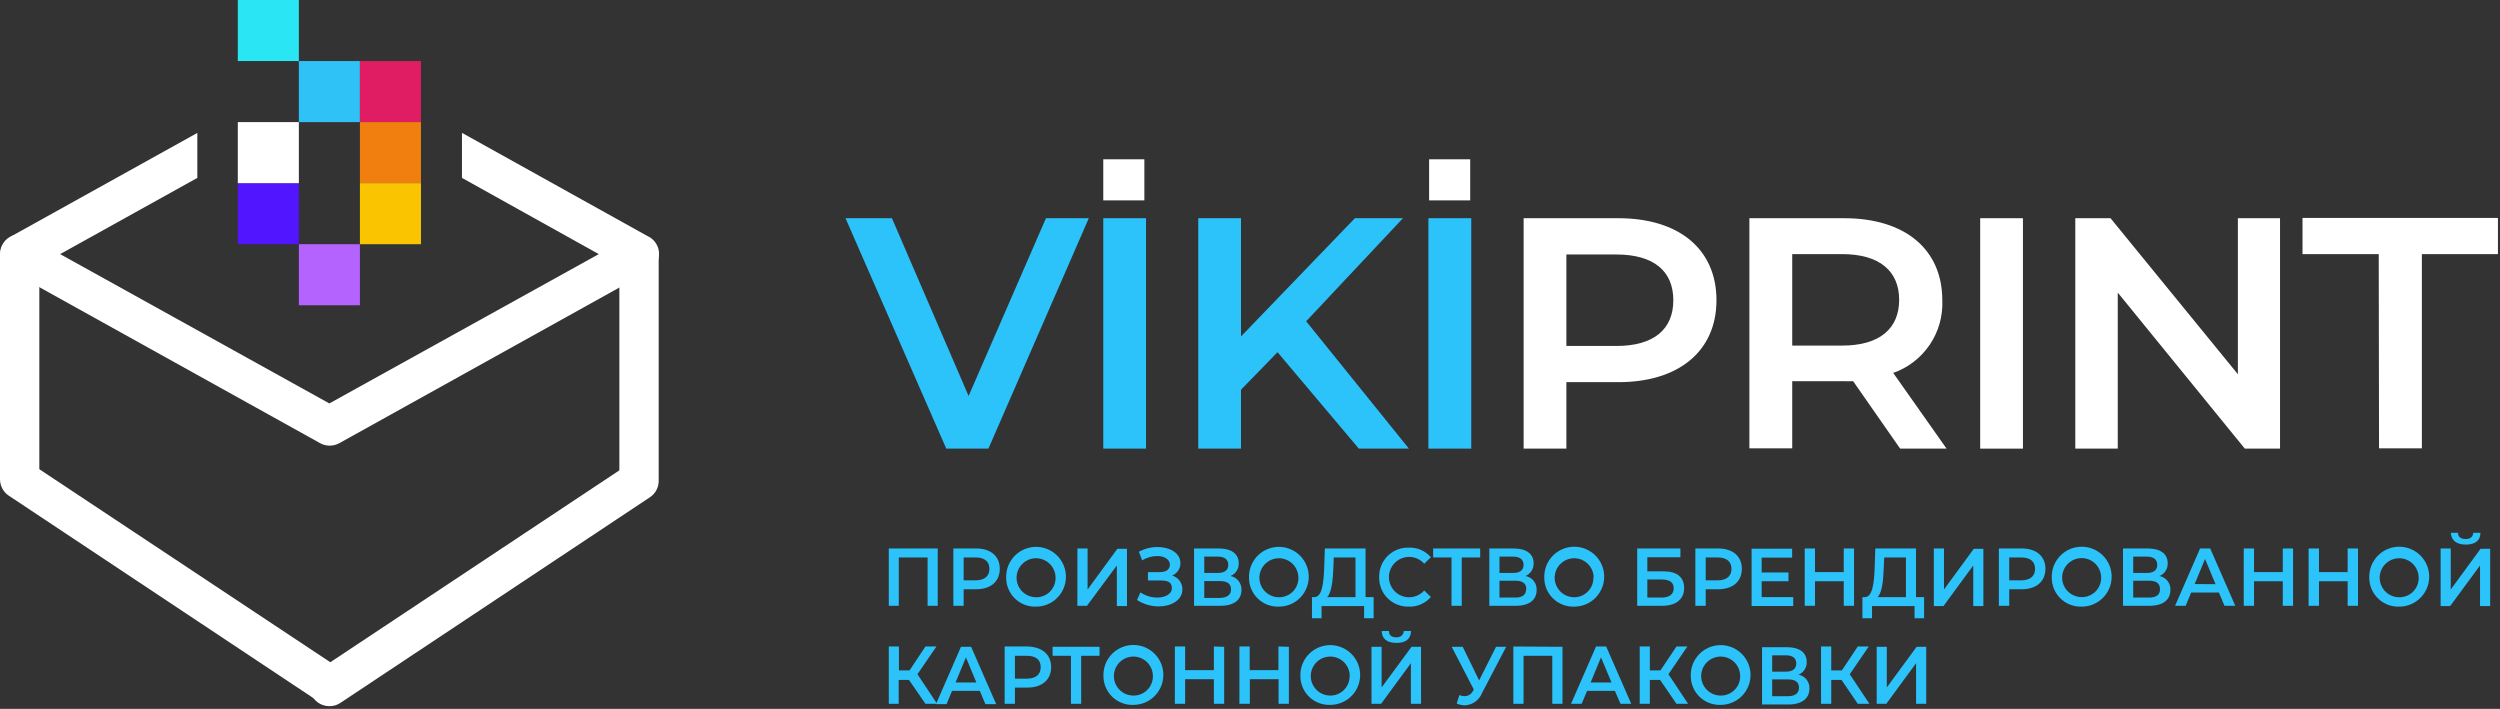
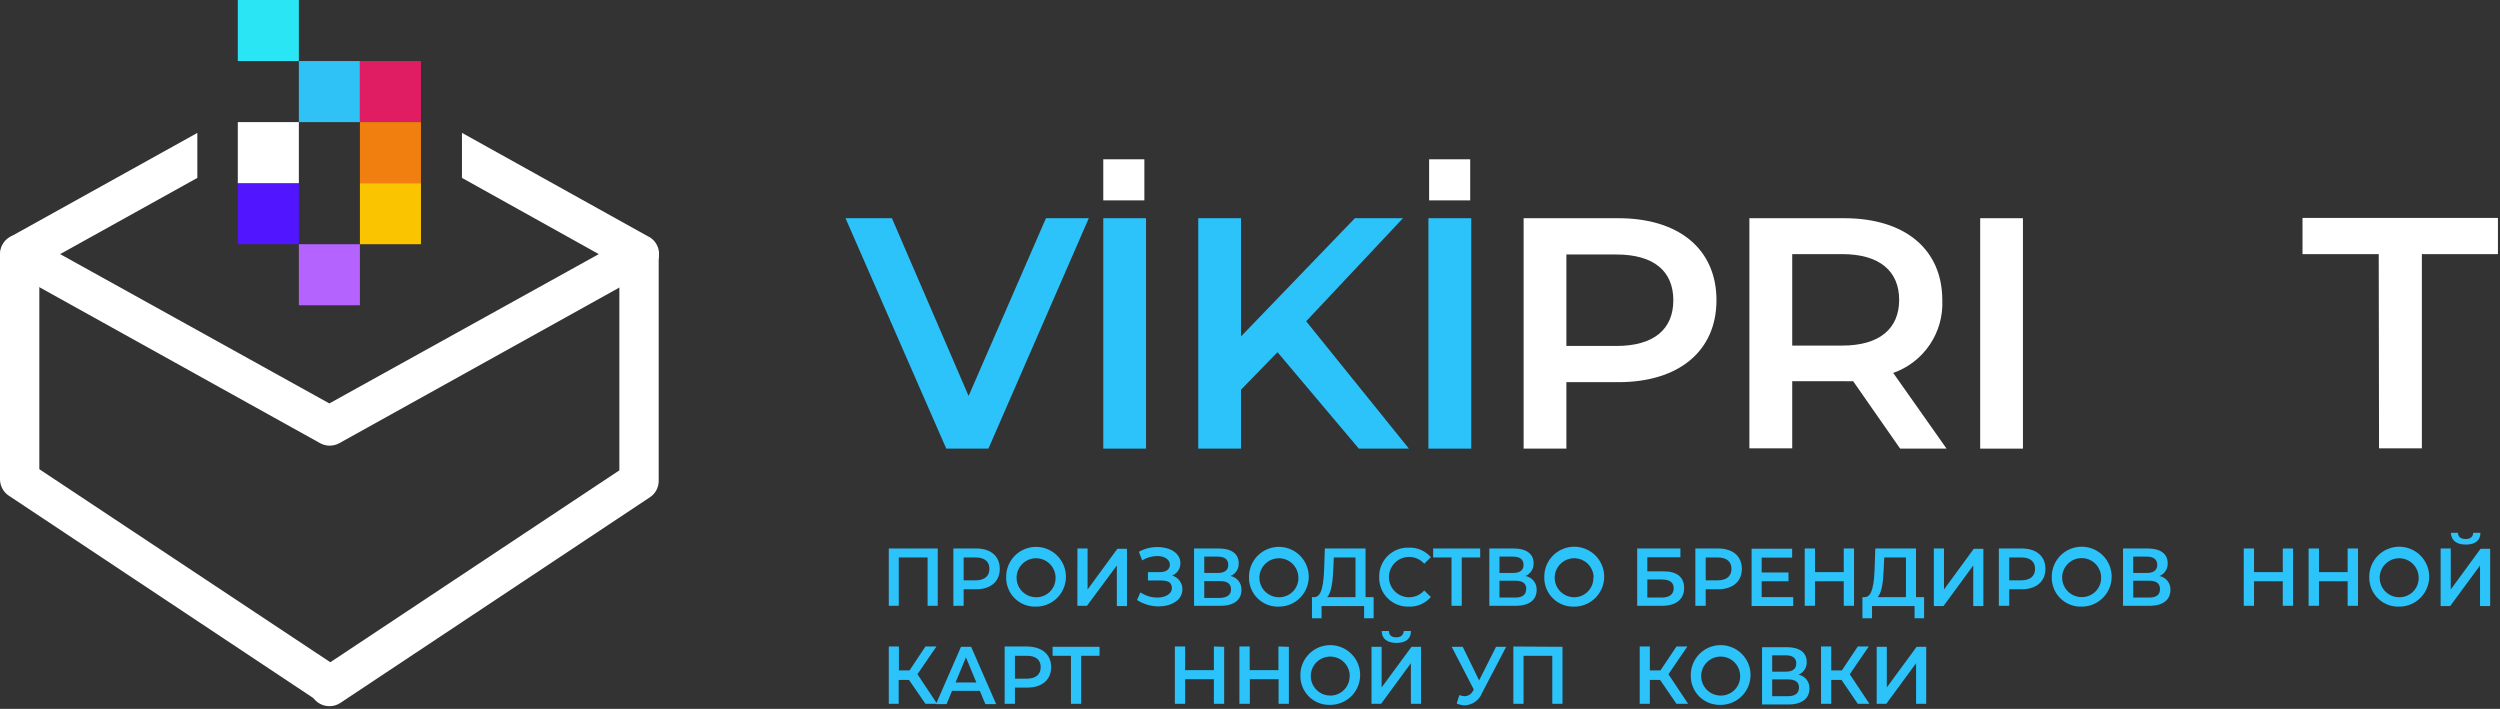
<svg xmlns="http://www.w3.org/2000/svg" width="328" height="93" viewBox="0 0 328 93" fill="none">
  <rect x="0" y="0" width="328" height="93" fill="#333333" stroke="none" />
  <g clip-path="url(#clip0_319_67)">
    <path d="M43.21 92.65C42.655 92.651 42.115 92.473 41.67 92.143C41.224 91.812 40.897 91.347 40.736 90.817C40.576 90.286 40.591 89.717 40.779 89.196C40.967 88.674 41.318 88.227 41.78 87.92L81.26 61.71V33.49C81.26 32.806 81.532 32.15 82.016 31.666C82.499 31.182 83.156 30.91 83.84 30.91C84.524 30.91 85.18 31.182 85.664 31.666C86.148 32.15 86.42 32.806 86.42 33.49V63.1C86.421 63.524 86.316 63.942 86.115 64.315C85.914 64.689 85.624 65.006 85.27 65.24L44.63 92.24C44.208 92.514 43.714 92.657 43.21 92.65Z" fill="white" />
    <path d="M43.21 92.46C42.702 92.46 42.204 92.31 41.78 92.03L1.15 65.03C0.797 64.794 0.507 64.474 0.306 64.099C0.106 63.724 0 63.305 0 62.88V33.34C0 32.656 0.272 32 0.756 31.516C1.24 31.032 1.896 30.76 2.58 30.76C3.264 30.76 3.921 31.032 4.404 31.516C4.888 32 5.16 32.656 5.16 33.34V61.56L44.61 87.73C45.071 88.036 45.422 88.483 45.61 89.003C45.798 89.524 45.814 90.091 45.655 90.622C45.496 91.152 45.17 91.617 44.726 91.948C44.282 92.279 43.744 92.459 43.19 92.46H43.21Z" fill="white" />
    <path d="M85.09 31.05L60.61 17.43V23.34L78.56 33.34L43.21 52.93L7.89 33.34L25.89 23.34V17.44L1.37 31.06C0.971 31.286 0.638 31.613 0.407 32.01C0.176 32.406 0.054 32.856 0.054 33.315C0.054 33.774 0.176 34.224 0.407 34.62C0.638 35.017 0.971 35.344 1.37 35.57L42.01 58.15C42.393 58.36 42.823 58.47 43.26 58.47C43.697 58.468 44.126 58.358 44.51 58.15L85.14 35.57C85.542 35.346 85.877 35.02 86.11 34.623C86.344 34.227 86.466 33.775 86.466 33.315C86.466 32.855 86.344 32.403 86.11 32.007C85.877 31.61 85.542 31.284 85.14 31.06L85.09 31.05Z" fill="white" />
    <path d="M47.22 8.01H39.21V16.02H47.22V8.01Z" fill="#2FC2F7" />
    <path d="M39.21 0H31.2V8.01H39.21V0Z" fill="#2AE6F4" />
    <path d="M55.23 8.01H47.22V16.02H55.23V8.01Z" fill="#E01D62" />
    <path d="M55.23 16.02H47.22V24.03H55.23V16.02Z" fill="#F07F0F" />
    <path d="M55.23 24.03H47.22V32.04H55.23V24.03Z" fill="#FAC500" />
    <path d="M47.22 32.04H39.21V40.05H47.22V32.04Z" fill="#B563FF" />
    <path d="M39.21 24.03H31.2V32.04H39.21V24.03Z" fill="#5115FF" />
    <path d="M39.21 16.02H31.2V24.03H39.21V16.02Z" fill="white" />
    <path d="M142.85 28.63L129.68 58.86H124.15L110.93 28.63H117.02L127.08 51.95L137.23 28.63H142.85Z" fill="#2BC3FA" />
    <path d="M144.75 28.63H150.36V58.86H144.75V28.63Z" fill="#2BC3FA" />
    <path d="M167.61 46.21L162.82 51.13V58.86H157.21V28.63H162.82V44.14L177.76 28.63H184.07L171.37 42.15L184.85 58.86H178.28L167.61 46.21Z" fill="#2BC3FA" />
    <path d="M187.41 28.63H193.03V58.86H187.41V28.63Z" fill="#2BC3FA" />
    <path d="M225.2 39.39C225.2 46.04 220.28 50.14 212.33 50.14H205.51V58.86H199.9V28.63H212.33C220.28 28.63 225.2 32.69 225.2 39.39ZM219.54 39.39C219.54 35.59 217 33.39 212.07 33.39H205.51V45.39H212.07C217 45.39 219.54 43.19 219.54 39.39Z" fill="white" />
    <path d="M249.3 58.86L243.13 50.01C242.74 50.03 242.35 50.03 241.96 50.01H235.14V58.82H229.52V28.63H241.96C249.91 28.63 254.83 32.69 254.83 39.39C254.922 41.461 254.346 43.506 253.186 45.224C252.026 46.942 250.345 48.241 248.39 48.93L255.39 58.86H249.3ZM241.7 33.34H235.14V45.34H241.7C246.62 45.34 249.17 43.1 249.17 39.34C249.17 35.58 246.61 33.34 241.7 33.34Z" fill="white" />
    <path d="M259.8 28.63H265.41V58.86H259.8V28.63Z" fill="white" />
-     <path d="M299.14 28.63V58.86H294.52L277.85 38.39V58.86H272.28V28.63H276.9L293.61 49.1V28.63H299.14Z" fill="white" />
    <path d="M312.09 33.34H302.09V28.59H327.75V33.34H317.75V58.82H312.13L312.09 33.34Z" fill="white" />
    <path d="M150.14 20.9H144.75V26.29H150.14V20.9Z" fill="white" />
    <path d="M192.89 20.9H187.5V26.29H192.89V20.9Z" fill="white" />
    <path d="M123.03 71.96V79.48H121.7V73.14H117.92V79.48H116.61V71.96H123.03Z" fill="#2BC3FA" />
    <path d="M131.17 74.63C131.17 76.29 129.99 77.31 128.07 77.31H126.43V79.48H125.08V71.96H128.08C129.99 71.96 131.17 72.97 131.17 74.63ZM129.81 74.63C129.81 73.69 129.2 73.14 128.01 73.14H126.43V76.14H128.01C129.2 76.13 129.81 75.58 129.81 74.63Z" fill="#2BC3FA" />
    <path d="M132.01 75.72C132 74.943 132.222 74.18 132.646 73.529C133.071 72.877 133.68 72.367 134.395 72.063C135.11 71.759 135.9 71.674 136.664 71.819C137.427 71.965 138.13 72.334 138.684 72.88C139.237 73.427 139.615 74.125 139.771 74.887C139.926 75.648 139.851 76.439 139.556 77.158C139.261 77.877 138.759 78.493 138.113 78.926C137.467 79.359 136.707 79.59 135.93 79.59C135.414 79.609 134.9 79.523 134.419 79.336C133.938 79.149 133.5 78.865 133.133 78.503C132.766 78.14 132.477 77.706 132.284 77.228C132.09 76.749 131.997 76.236 132.01 75.72ZM138.49 75.72C138.474 75.217 138.311 74.731 138.02 74.32C137.73 73.91 137.324 73.594 136.856 73.413C136.387 73.231 135.875 73.192 135.383 73.299C134.892 73.407 134.443 73.657 134.093 74.018C133.743 74.379 133.507 74.835 133.415 75.329C133.322 75.823 133.378 76.334 133.573 76.797C133.769 77.26 134.097 77.656 134.516 77.933C134.935 78.211 135.427 78.36 135.93 78.36C136.275 78.366 136.617 78.301 136.935 78.169C137.254 78.038 137.542 77.842 137.782 77.595C138.022 77.347 138.209 77.053 138.33 76.731C138.452 76.408 138.506 76.064 138.49 75.72Z" fill="#2BC3FA" />
    <path d="M141.36 71.96H142.69V77.34L146.6 72H147.86V79.52H146.53V74.19L142.61 79.48H141.35L141.36 71.96Z" fill="#2BC3FA" />
    <path d="M155.13 77.34C155.13 78.74 153.67 79.56 152 79.56C150.999 79.558 150.019 79.267 149.18 78.72L149.62 77.72C150.277 78.161 151.049 78.398 151.84 78.4C152.84 78.4 153.75 77.96 153.75 77.16C153.75 76.36 153.18 76.16 152.26 76.16H150.61V75.06H152.2C153.01 75.06 153.49 74.7 153.49 74.06C153.49 73.42 152.76 72.95 151.85 72.95C151.144 72.954 150.452 73.151 149.85 73.52L149.42 72.39C150.171 71.98 151.014 71.766 151.87 71.77C153.47 71.77 154.87 72.55 154.87 73.88C154.877 74.231 154.777 74.575 154.582 74.867C154.387 75.158 154.107 75.383 153.78 75.51C154.176 75.623 154.523 75.864 154.767 76.195C155.012 76.526 155.139 76.929 155.13 77.34Z" fill="#2BC3FA" />
    <path d="M162.88 77.39C162.88 78.69 161.93 79.48 160.12 79.48H156.66V71.96H159.92C161.54 71.96 162.52 72.65 162.52 73.89C162.538 74.246 162.445 74.6 162.253 74.901C162.061 75.202 161.781 75.436 161.45 75.57C161.866 75.653 162.239 75.882 162.501 76.216C162.763 76.55 162.898 76.966 162.88 77.39ZM158 75.17H159.81C160.68 75.17 161.15 74.8 161.15 74.11C161.15 73.42 160.68 73.03 159.81 73.03H158V75.17ZM161.51 77.34C161.51 76.58 161.01 76.24 160.08 76.24H158V78.45H160.08C161.01 78.4 161.51 78.04 161.51 77.34Z" fill="#2BC3FA" />
    <path d="M163.87 75.72C163.86 74.943 164.082 74.18 164.506 73.529C164.931 72.877 165.54 72.367 166.255 72.063C166.97 71.759 167.76 71.674 168.524 71.819C169.287 71.965 169.99 72.334 170.544 72.88C171.097 73.427 171.475 74.125 171.631 74.887C171.786 75.648 171.711 76.439 171.416 77.158C171.121 77.877 170.619 78.493 169.973 78.926C169.327 79.359 168.567 79.59 167.79 79.59C167.274 79.609 166.76 79.523 166.279 79.336C165.798 79.149 165.36 78.865 164.993 78.503C164.626 78.14 164.337 77.706 164.144 77.228C163.95 76.749 163.857 76.236 163.87 75.72ZM170.35 75.72C170.334 75.217 170.171 74.731 169.88 74.32C169.59 73.91 169.184 73.594 168.715 73.413C168.247 73.231 167.735 73.192 167.243 73.299C166.752 73.407 166.303 73.657 165.953 74.018C165.603 74.379 165.367 74.835 165.275 75.329C165.182 75.823 165.238 76.334 165.433 76.797C165.629 77.26 165.957 77.656 166.376 77.933C166.796 78.211 167.287 78.36 167.79 78.36C168.135 78.366 168.477 78.301 168.795 78.169C169.114 78.038 169.402 77.842 169.642 77.595C169.882 77.347 170.069 77.053 170.19 76.731C170.312 76.408 170.366 76.064 170.35 75.72Z" fill="#2BC3FA" />
    <path d="M180.22 78.34V81.12H178.97V79.52H173.39V81.12H172.13V78.34H172.44C173.44 78.34 173.67 76.59 173.74 74.34L173.82 71.96H179.16V78.34H180.22ZM174.14 78.34H177.84V73.14H174.99L174.94 74.47C174.87 76.18 174.71 77.69 174.14 78.34Z" fill="#2BC3FA" />
    <path d="M180.95 75.72C180.935 75.205 181.025 74.692 181.216 74.214C181.407 73.735 181.694 73.301 182.06 72.938C182.426 72.576 182.862 72.292 183.342 72.104C183.822 71.917 184.335 71.831 184.85 71.85C185.394 71.829 185.936 71.932 186.434 72.15C186.933 72.368 187.376 72.696 187.73 73.11L186.86 73.96C186.504 73.557 186.033 73.272 185.511 73.142C184.989 73.013 184.439 73.046 183.936 73.237C183.433 73.427 183 73.766 182.694 74.209C182.388 74.652 182.224 75.177 182.224 75.715C182.224 76.253 182.388 76.778 182.694 77.221C183 77.664 183.433 78.003 183.936 78.193C184.439 78.384 184.989 78.417 185.511 78.287C186.033 78.158 186.504 77.873 186.86 77.47L187.73 78.33C187.373 78.743 186.928 79.07 186.428 79.288C185.928 79.506 185.385 79.609 184.84 79.59C184.326 79.606 183.815 79.518 183.337 79.329C182.859 79.141 182.424 78.857 182.06 78.495C181.695 78.132 181.409 77.699 181.218 77.222C181.027 76.745 180.936 76.234 180.95 75.72Z" fill="#2BC3FA" />
    <path d="M194.2 73.14H191.78V79.48H190.44V73.14H188.03V71.96H194.2V73.14Z" fill="#2BC3FA" />
    <path d="M201.61 77.39C201.61 78.69 200.67 79.48 198.86 79.48H195.4V71.96H198.61C200.23 71.96 201.21 72.65 201.21 73.89C201.227 74.246 201.133 74.599 200.941 74.899C200.749 75.2 200.47 75.434 200.14 75.57C200.564 75.645 200.946 75.87 201.216 76.205C201.486 76.539 201.626 76.96 201.61 77.39ZM196.73 75.17H198.54C199.42 75.17 199.89 74.8 199.89 74.11C199.89 73.42 199.42 73.03 198.54 73.03H196.73V75.17ZM200.25 77.29C200.25 76.53 199.75 76.19 198.81 76.19H196.73V78.4H198.81C199.72 78.4 200.22 78.04 200.22 77.34L200.25 77.29Z" fill="#2BC3FA" />
    <path d="M202.61 75.72C202.598 74.94 202.819 74.174 203.244 73.519C203.669 72.865 204.279 72.352 204.996 72.046C205.714 71.739 206.506 71.653 207.273 71.799C208.04 71.945 208.745 72.315 209.301 72.863C209.856 73.412 210.235 74.112 210.391 74.877C210.546 75.642 210.471 76.435 210.173 77.157C209.876 77.878 209.371 78.495 208.722 78.928C208.073 79.362 207.31 79.592 206.53 79.59C206.015 79.608 205.501 79.52 205.021 79.333C204.54 79.145 204.103 78.862 203.736 78.499C203.369 78.137 203.08 77.704 202.887 77.226C202.693 76.748 202.599 76.236 202.61 75.72ZM209.09 75.72C209.074 75.217 208.911 74.731 208.62 74.32C208.33 73.91 207.924 73.594 207.456 73.413C206.987 73.231 206.475 73.192 205.983 73.299C205.492 73.407 205.044 73.657 204.693 74.018C204.343 74.379 204.107 74.835 204.015 75.329C203.922 75.823 203.978 76.334 204.173 76.797C204.369 77.26 204.697 77.656 205.116 77.933C205.536 78.211 206.027 78.36 206.53 78.36C206.871 78.36 207.209 78.291 207.523 78.157C207.837 78.023 208.12 77.827 208.356 77.58C208.591 77.333 208.774 77.041 208.894 76.721C209.013 76.401 209.066 76.061 209.05 75.72H209.09Z" fill="#2BC3FA" />
    <path d="M214.8 71.96H220.47V73.11H216.13V74.96H218.28C220.03 74.96 220.96 75.73 220.96 77.15C220.96 78.57 219.96 79.48 218.07 79.48H214.8V71.96ZM218 78.4C219 78.4 219.59 77.98 219.59 77.19C219.59 76.4 219.06 76.03 218 76.03H216.13V78.4H218Z" fill="#2BC3FA" />
    <path d="M228.53 74.63C228.53 76.29 227.34 77.31 225.43 77.31H223.79V79.48H222.43V71.96H225.43C227.34 71.96 228.53 72.97 228.53 74.63ZM227.17 74.63C227.17 73.69 226.55 73.14 225.37 73.14H223.79V76.14H225.37C226.55 76.13 227.17 75.58 227.17 74.63Z" fill="#2BC3FA" />
    <path d="M235.27 78.34V79.51H229.81V71.99H235.13V73.16H231.13V75.11H234.65V76.26H231.13V78.34H235.27Z" fill="#2BC3FA" />
    <path d="M243.25 71.96V79.48H241.9V76.26H238.13V79.48H236.78V71.96H238.13V75.06H241.9V71.96H243.25Z" fill="#2BC3FA" />
    <path d="M252.44 78.34V81.12H251.19V79.52H245.61V81.12H244.35V78.34H244.66C245.66 78.34 245.89 76.59 245.96 74.34L246.04 71.96H251.38V78.34H252.44ZM246.36 78.34H250.06V73.14H247.21L247.15 74.47C247.09 76.18 246.93 77.69 246.36 78.34Z" fill="#2BC3FA" />
    <path d="M253.72 71.96H255.05V77.34L258.96 72H260.22V79.52H258.89V74.19L254.98 79.52H253.72V71.96Z" fill="#2BC3FA" />
    <path d="M268.36 74.63C268.36 76.29 267.17 77.31 265.26 77.31H263.61V79.48H262.25V71.96H265.25C267.17 71.96 268.36 72.97 268.36 74.63ZM267 74.63C267 73.69 266.38 73.14 265.2 73.14H263.61V76.14H265.19C266.38 76.13 267 75.58 267 74.63Z" fill="#2BC3FA" />
    <path d="M269.19 75.72C269.178 74.94 269.399 74.174 269.824 73.519C270.249 72.865 270.859 72.352 271.576 72.046C272.294 71.739 273.086 71.653 273.853 71.799C274.619 71.945 275.325 72.315 275.881 72.863C276.436 73.412 276.815 74.112 276.971 74.877C277.126 75.642 277.05 76.435 276.753 77.157C276.456 77.878 275.951 78.495 275.302 78.928C274.653 79.362 273.89 79.592 273.11 79.59C272.595 79.608 272.081 79.52 271.601 79.333C271.12 79.145 270.683 78.862 270.316 78.499C269.949 78.137 269.66 77.704 269.467 77.226C269.273 76.748 269.179 76.236 269.19 75.72ZM275.67 75.72C275.658 75.216 275.498 74.728 275.21 74.314C274.921 73.901 274.517 73.583 274.049 73.398C273.58 73.213 273.067 73.171 272.575 73.277C272.082 73.382 271.632 73.631 271.28 73.991C270.928 74.351 270.69 74.807 270.596 75.302C270.502 75.797 270.556 76.309 270.751 76.773C270.947 77.237 271.275 77.634 271.694 77.912C272.114 78.191 272.606 78.34 273.11 78.34C273.453 78.346 273.793 78.281 274.11 78.151C274.428 78.021 274.715 77.827 274.954 77.582C275.194 77.336 275.381 77.045 275.504 76.725C275.627 76.404 275.684 76.063 275.67 75.72Z" fill="#2BC3FA" />
    <path d="M284.76 77.39C284.76 78.69 283.81 79.48 282 79.48H278.54V71.96H281.8C283.43 71.96 284.4 72.65 284.4 73.89C284.418 74.246 284.325 74.6 284.133 74.901C283.941 75.202 283.661 75.436 283.33 75.57C283.746 75.653 284.119 75.882 284.381 76.216C284.643 76.55 284.778 76.966 284.76 77.39ZM279.88 75.17H281.69C282.56 75.17 283.03 74.8 283.03 74.11C283.03 73.42 282.56 73.03 281.69 73.03H279.88V75.17ZM283.39 77.29C283.39 76.53 282.89 76.19 281.96 76.19H279.88V78.4H281.96C282.89 78.4 283.39 78.04 283.39 77.34V77.29Z" fill="#2BC3FA" />
-     <path d="M291.12 77.74H287.48L286.76 79.48H285.37L288.65 71.96H289.98L293.27 79.48H291.85L291.12 77.74ZM290.68 76.64L289.3 73.34L287.94 76.63L290.68 76.64Z" fill="#2BC3FA" />
    <path d="M300.85 71.96V79.48H299.5V76.26H295.73V79.48H294.38V71.96H295.73V75.06H299.5V71.96H300.85Z" fill="#2BC3FA" />
    <path d="M309.37 71.96V79.48H308.01V76.26H304.25V79.48H302.89V71.96H304.25V75.06H308.01V71.96H309.37Z" fill="#2BC3FA" />
    <path d="M310.85 75.72C310.838 74.94 311.059 74.174 311.484 73.519C311.909 72.865 312.519 72.352 313.236 72.046C313.954 71.739 314.746 71.653 315.513 71.799C316.279 71.945 316.985 72.315 317.541 72.863C318.096 73.412 318.475 74.112 318.631 74.877C318.786 75.642 318.711 76.435 318.413 77.157C318.116 77.878 317.611 78.495 316.962 78.928C316.313 79.362 315.55 79.592 314.77 79.59C314.255 79.608 313.741 79.52 313.261 79.333C312.78 79.145 312.343 78.862 311.976 78.499C311.609 78.137 311.32 77.704 311.127 77.226C310.933 76.748 310.839 76.236 310.85 75.72ZM317.33 75.72C317.314 75.217 317.151 74.731 316.86 74.32C316.57 73.91 316.164 73.594 315.695 73.413C315.227 73.231 314.715 73.192 314.223 73.299C313.732 73.407 313.283 73.657 312.933 74.018C312.583 74.379 312.347 74.835 312.255 75.329C312.162 75.823 312.218 76.334 312.413 76.797C312.609 77.26 312.937 77.656 313.356 77.933C313.775 78.211 314.267 78.36 314.77 78.36C315.115 78.366 315.457 78.301 315.775 78.169C316.094 78.038 316.382 77.842 316.622 77.595C316.862 77.347 317.049 77.053 317.17 76.731C317.292 76.408 317.346 76.064 317.33 75.72Z" fill="#2BC3FA" />
    <path d="M320.21 71.96H321.54V77.34L325.45 72H326.71V79.52H325.38V74.19L321.46 79.52H320.21V71.96ZM321.55 69.9H322.49C322.49 70.43 322.84 70.72 323.49 70.72C324.14 70.72 324.44 70.43 324.49 69.9H325.43C325.43 70.9 324.77 71.45 323.52 71.45C322.27 71.45 321.61 70.89 321.55 69.9Z" fill="#2BC3FA" />
    <path d="M119.26 89.21H117.91V92.34H116.61V84.82H117.94V87.96H119.33L121.42 84.82H122.86L120.37 88.46L122.95 92.34H121.42L119.26 89.21Z" fill="#2BC3FA" />
    <path d="M128.55 90.64H124.91L124.19 92.38H122.8L126.08 84.86H127.41L130.7 92.38H129.28L128.55 90.64ZM128.1 89.54L126.73 86.25L125.37 89.54H128.1Z" fill="#2BC3FA" />
    <path d="M137.91 87.53C137.91 89.18 136.72 90.21 134.81 90.21H133.16V92.34H131.81V84.82H134.81C136.72 84.86 137.91 85.87 137.91 87.53ZM136.54 87.53C136.54 86.59 135.93 86.04 134.74 86.04H133.16V89.04H134.74C135.93 89.02 136.54 88.48 136.54 87.53Z" fill="#2BC3FA" />
    <path d="M144.26 86.04H141.85V92.34H140.51V86.04H138.1V84.86H144.26V86.04Z" fill="#2BC3FA" />
-     <path d="M144.77 88.62C144.756 87.84 144.975 87.073 145.398 86.418C145.821 85.762 146.43 85.248 147.147 84.94C147.864 84.631 148.656 84.543 149.423 84.687C150.19 84.831 150.897 85.2 151.453 85.746C152.01 86.293 152.391 86.993 152.549 87.757C152.706 88.521 152.632 89.315 152.337 90.037C152.042 90.76 151.538 91.377 150.89 91.812C150.243 92.248 149.48 92.48 148.7 92.48C148.185 92.499 147.671 92.413 147.19 92.227C146.709 92.04 146.271 91.758 145.904 91.397C145.536 91.035 145.245 90.603 145.05 90.125C144.856 89.648 144.76 89.136 144.77 88.62ZM151.26 88.62C151.244 88.117 151.081 87.63 150.79 87.22C150.5 86.81 150.094 86.494 149.626 86.313C149.157 86.131 148.645 86.092 148.153 86.199C147.662 86.307 147.213 86.557 146.863 86.918C146.513 87.279 146.277 87.735 146.185 88.229C146.092 88.724 146.148 89.234 146.343 89.697C146.539 90.16 146.867 90.556 147.286 90.834C147.705 91.111 148.197 91.26 148.7 91.26C149.044 91.264 149.386 91.198 149.704 91.066C150.021 90.934 150.309 90.739 150.549 90.492C150.788 90.244 150.975 89.951 151.097 89.629C151.22 89.307 151.275 88.964 151.26 88.62Z" fill="#2BC3FA" />
    <path d="M160.61 84.86V92.34H159.26V89.11H155.49V92.34H154.14V84.82H155.49V87.92H159.26V84.82L160.61 84.86Z" fill="#2BC3FA" />
    <path d="M169.1 84.86V92.34H167.75V89.11H163.98V92.34H162.61V84.82H163.96V87.92H167.73V84.82L169.1 84.86Z" fill="#2BC3FA" />
    <path d="M170.61 88.62C170.598 87.842 170.818 87.079 171.241 86.426C171.665 85.774 172.273 85.262 172.988 84.956C173.703 84.65 174.493 84.564 175.257 84.708C176.022 84.853 176.726 85.221 177.28 85.767C177.834 86.313 178.214 87.011 178.37 87.773C178.526 88.535 178.452 89.326 178.157 90.046C177.862 90.766 177.36 91.382 176.714 91.815C176.068 92.248 175.308 92.48 174.53 92.48C174.015 92.499 173.502 92.413 173.021 92.227C172.541 92.04 172.104 91.757 171.737 91.396C171.37 91.034 171.08 90.602 170.887 90.124C170.693 89.647 170.599 89.135 170.61 88.62ZM177.09 88.62C177.074 88.117 176.911 87.63 176.62 87.22C176.33 86.81 175.924 86.494 175.456 86.313C174.987 86.131 174.475 86.092 173.983 86.199C173.492 86.307 173.043 86.557 172.693 86.918C172.343 87.279 172.107 87.735 172.015 88.229C171.922 88.724 171.978 89.234 172.173 89.697C172.369 90.16 172.697 90.556 173.116 90.834C173.535 91.111 174.027 91.26 174.53 91.26C174.873 91.262 175.212 91.194 175.527 91.06C175.843 90.927 176.128 90.731 176.366 90.484C176.603 90.237 176.788 89.945 176.909 89.624C177.03 89.304 177.085 88.962 177.07 88.62H177.09Z" fill="#2BC3FA" />
    <path d="M179.94 84.86H181.27V90.19L185.19 84.86H186.44V92.34H185.11V87.01L181.2 92.34H179.94V84.86ZM181.28 82.79H182.23C182.23 83.33 182.57 83.62 183.18 83.62C183.79 83.62 184.12 83.33 184.18 82.79H185.12C185.12 83.79 184.47 84.35 183.22 84.35C181.97 84.35 181.29 83.79 181.28 82.79Z" fill="#2BC3FA" />
    <path d="M197.61 84.86L194.44 90.93C194.26 91.385 193.954 91.779 193.557 92.064C193.159 92.35 192.688 92.515 192.2 92.54C191.827 92.535 191.46 92.453 191.12 92.3L191.46 91.2C191.687 91.286 191.927 91.333 192.17 91.34C192.396 91.335 192.616 91.269 192.807 91.147C192.997 91.025 193.151 90.853 193.25 90.65L193.36 90.46L190.46 84.86H191.91L194.06 89.27L196.28 84.86H197.61Z" fill="#2BC3FA" />
    <path d="M205 84.86V92.34H203.66V86.04H199.89V92.34H198.55V84.82L205 84.86Z" fill="#2BC3FA" />
-     <path d="M211.87 90.64H208.23L207.51 92.34H206.12L209.4 84.82H210.73L214.02 92.34H212.61L211.87 90.64ZM211.43 89.54L210.05 86.25L208.69 89.54H211.43Z" fill="#2BC3FA" />
    <path d="M217.81 89.21H216.46V92.34H215.13V84.82H216.46V87.96H217.85L219.95 84.82H221.38L218.9 88.46L221.48 92.34H219.95L217.81 89.21Z" fill="#2BC3FA" />
    <path d="M221.83 88.62C221.818 87.842 222.038 87.079 222.461 86.426C222.885 85.774 223.493 85.262 224.208 84.956C224.923 84.65 225.713 84.564 226.477 84.708C227.242 84.853 227.946 85.221 228.5 85.767C229.054 86.313 229.434 87.011 229.59 87.773C229.746 88.535 229.672 89.326 229.377 90.046C229.082 90.766 228.58 91.382 227.934 91.815C227.288 92.248 226.528 92.48 225.75 92.48C225.235 92.499 224.722 92.413 224.241 92.227C223.761 92.04 223.324 91.757 222.957 91.396C222.59 91.034 222.3 90.602 222.107 90.124C221.913 89.647 221.819 89.135 221.83 88.62ZM228.31 88.62C228.294 88.117 228.131 87.63 227.84 87.22C227.55 86.81 227.144 86.494 226.675 86.313C226.207 86.131 225.695 86.092 225.203 86.199C224.712 86.307 224.263 86.557 223.913 86.918C223.563 87.279 223.327 87.735 223.235 88.229C223.142 88.724 223.198 89.234 223.393 89.697C223.589 90.16 223.917 90.556 224.336 90.834C224.755 91.111 225.247 91.26 225.75 91.26C226.094 91.264 226.436 91.198 226.754 91.066C227.071 90.934 227.359 90.739 227.599 90.492C227.838 90.244 228.025 89.951 228.147 89.629C228.27 89.307 228.325 88.964 228.31 88.62Z" fill="#2BC3FA" />
    <path d="M237.4 90.34C237.4 91.64 236.4 92.43 234.64 92.43H231.18V84.91H234.44C236.06 84.91 237.04 85.59 237.04 86.84C237.055 87.196 236.961 87.548 236.769 87.848C236.578 88.149 236.299 88.383 235.97 88.52C236.387 88.601 236.761 88.83 237.024 89.164C237.286 89.498 237.42 89.915 237.4 90.34ZM232.51 88.12H234.33C235.2 88.12 235.67 87.75 235.67 87.05C235.67 86.35 235.2 85.98 234.33 85.98H232.51V88.12ZM236.03 90.23C236.03 89.48 235.53 89.14 234.6 89.14H232.51V91.34H234.61C235.53 91.34 236.03 90.94 236.03 90.18V90.23Z" fill="#2BC3FA" />
    <path d="M241.61 89.21H240.26V92.34H238.92V84.82H240.26V87.96H241.65L243.74 84.82H245.18L242.69 88.46L245.27 92.34H243.74L241.61 89.21Z" fill="#2BC3FA" />
    <path d="M246.22 84.86H247.55V90.19L251.46 84.86H252.72V92.34H251.39V87.01L247.48 92.34H246.22V84.86Z" fill="#2BC3FA" />
  </g>
  <defs>
    <clipPath id="clip0_319_67">
      <rect width="327.73" height="92.65" fill="white" />
    </clipPath>
  </defs>
</svg>